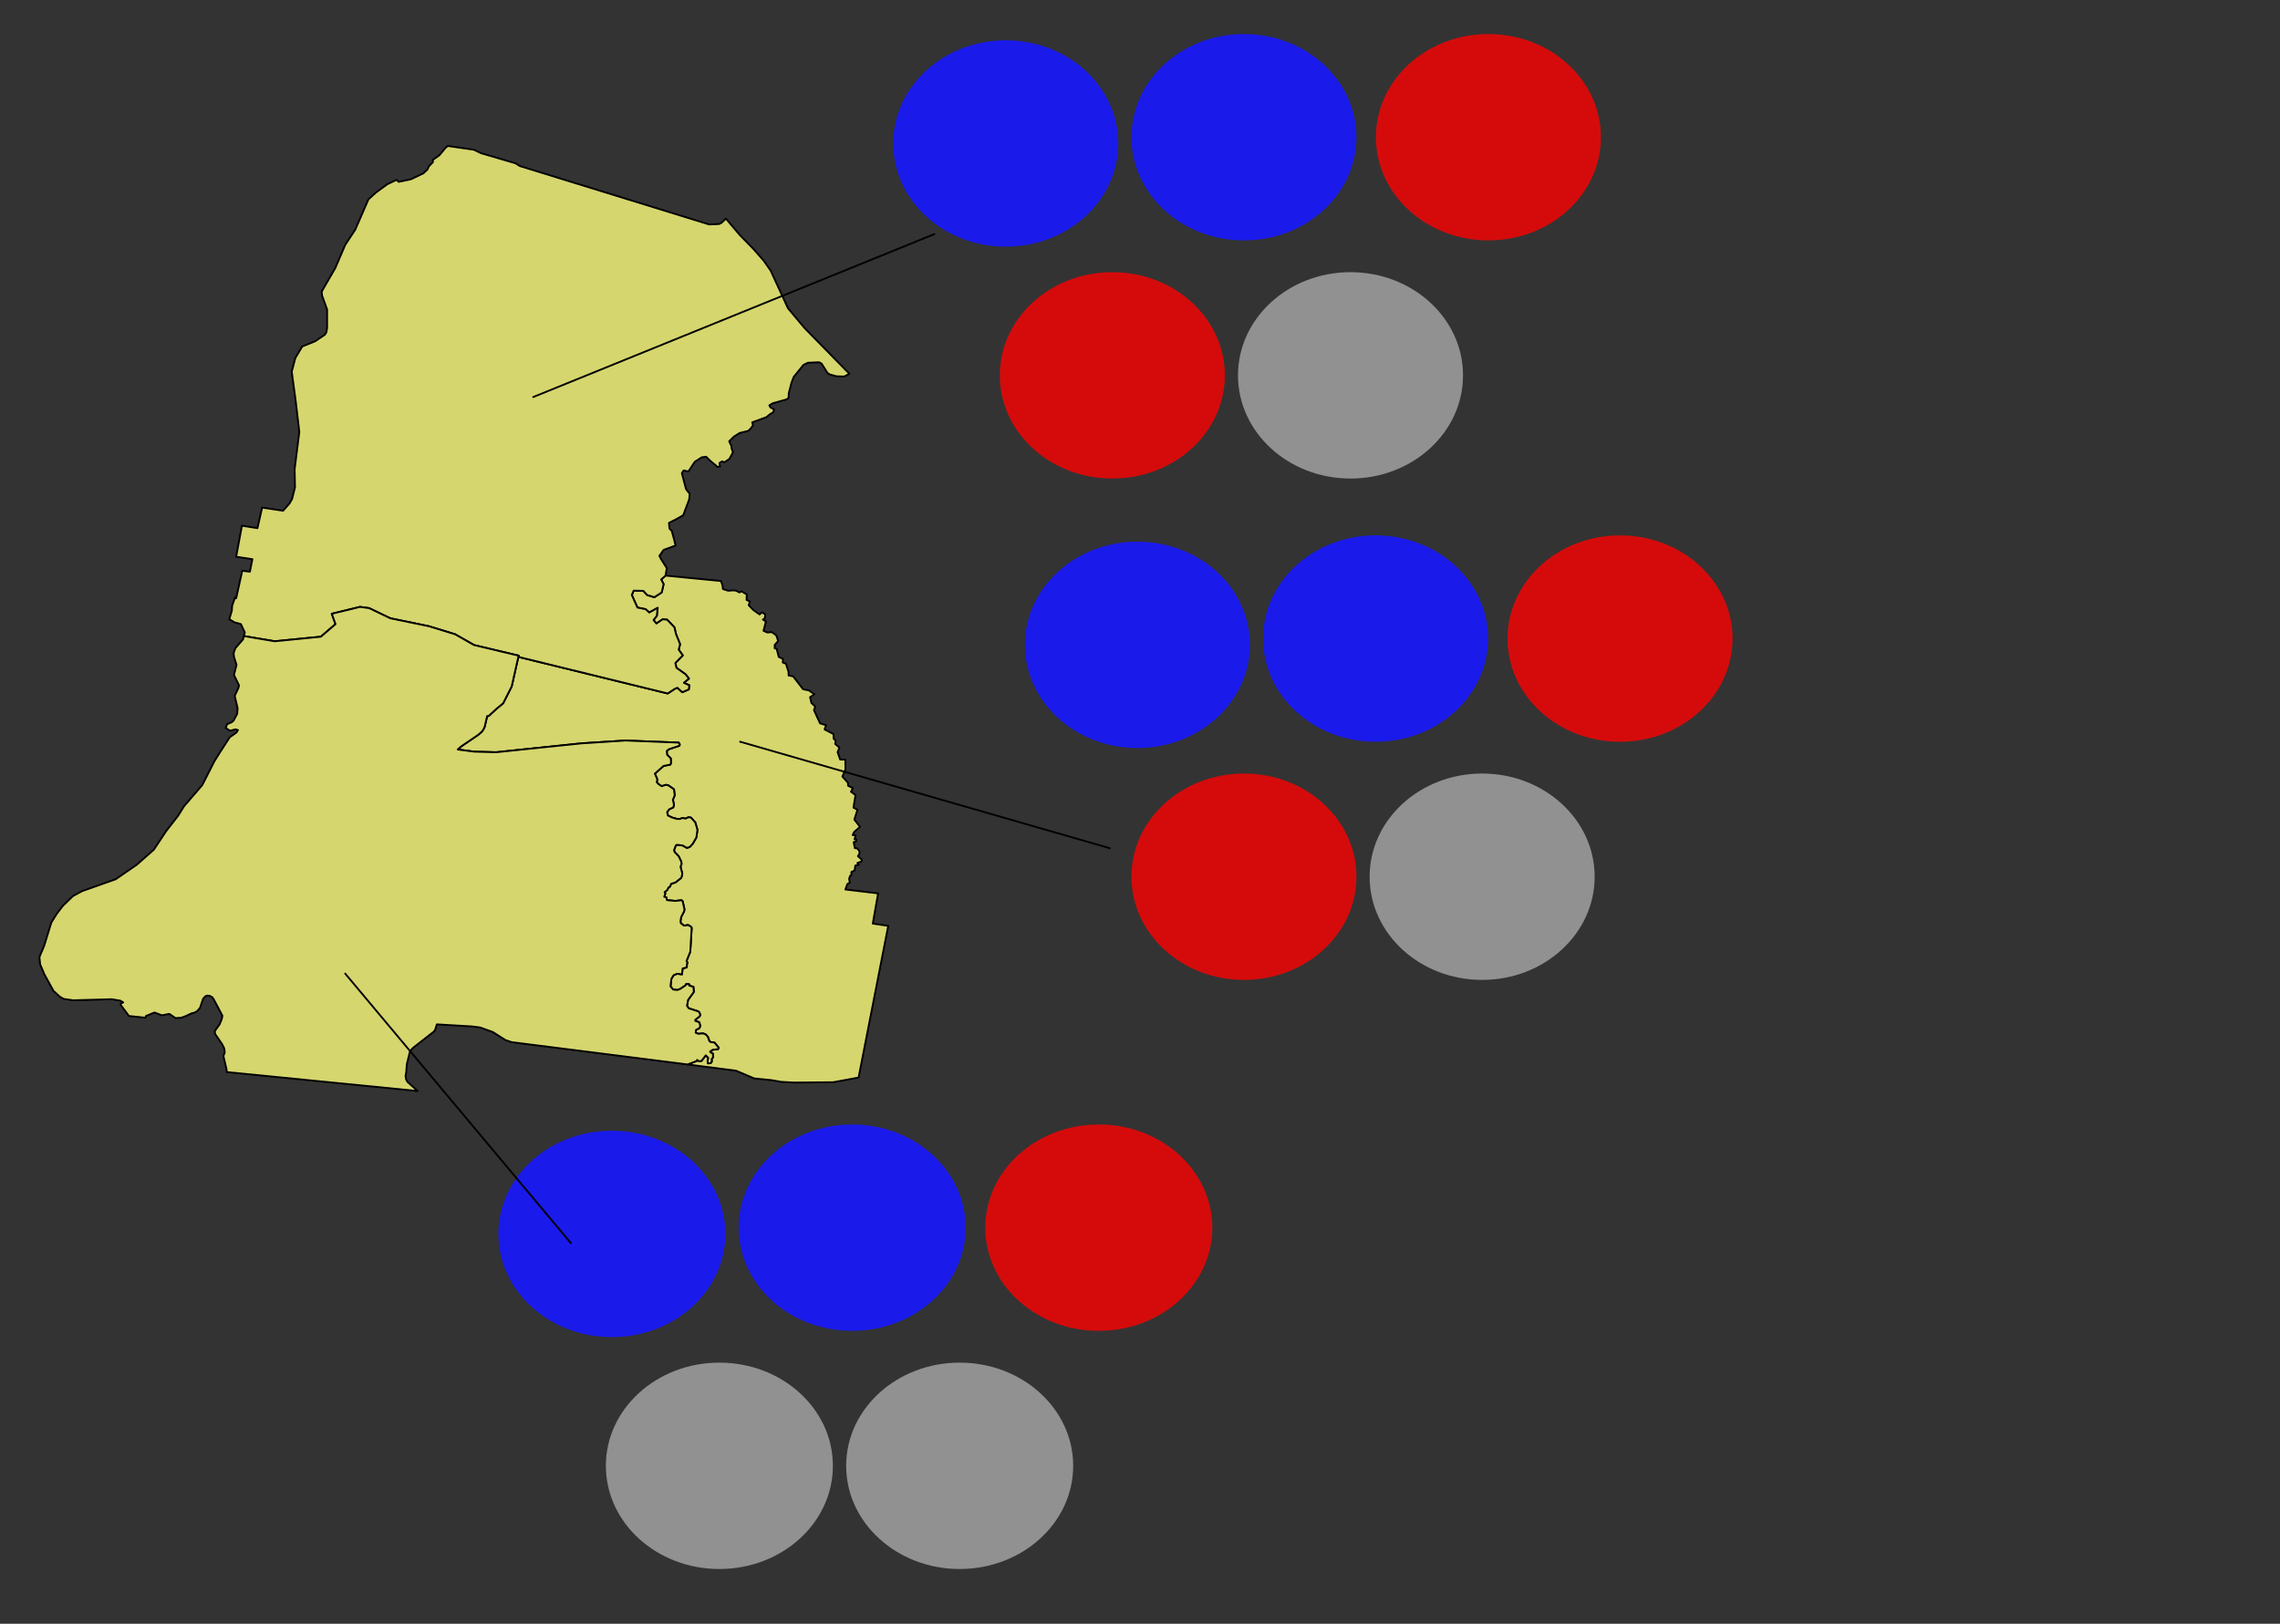
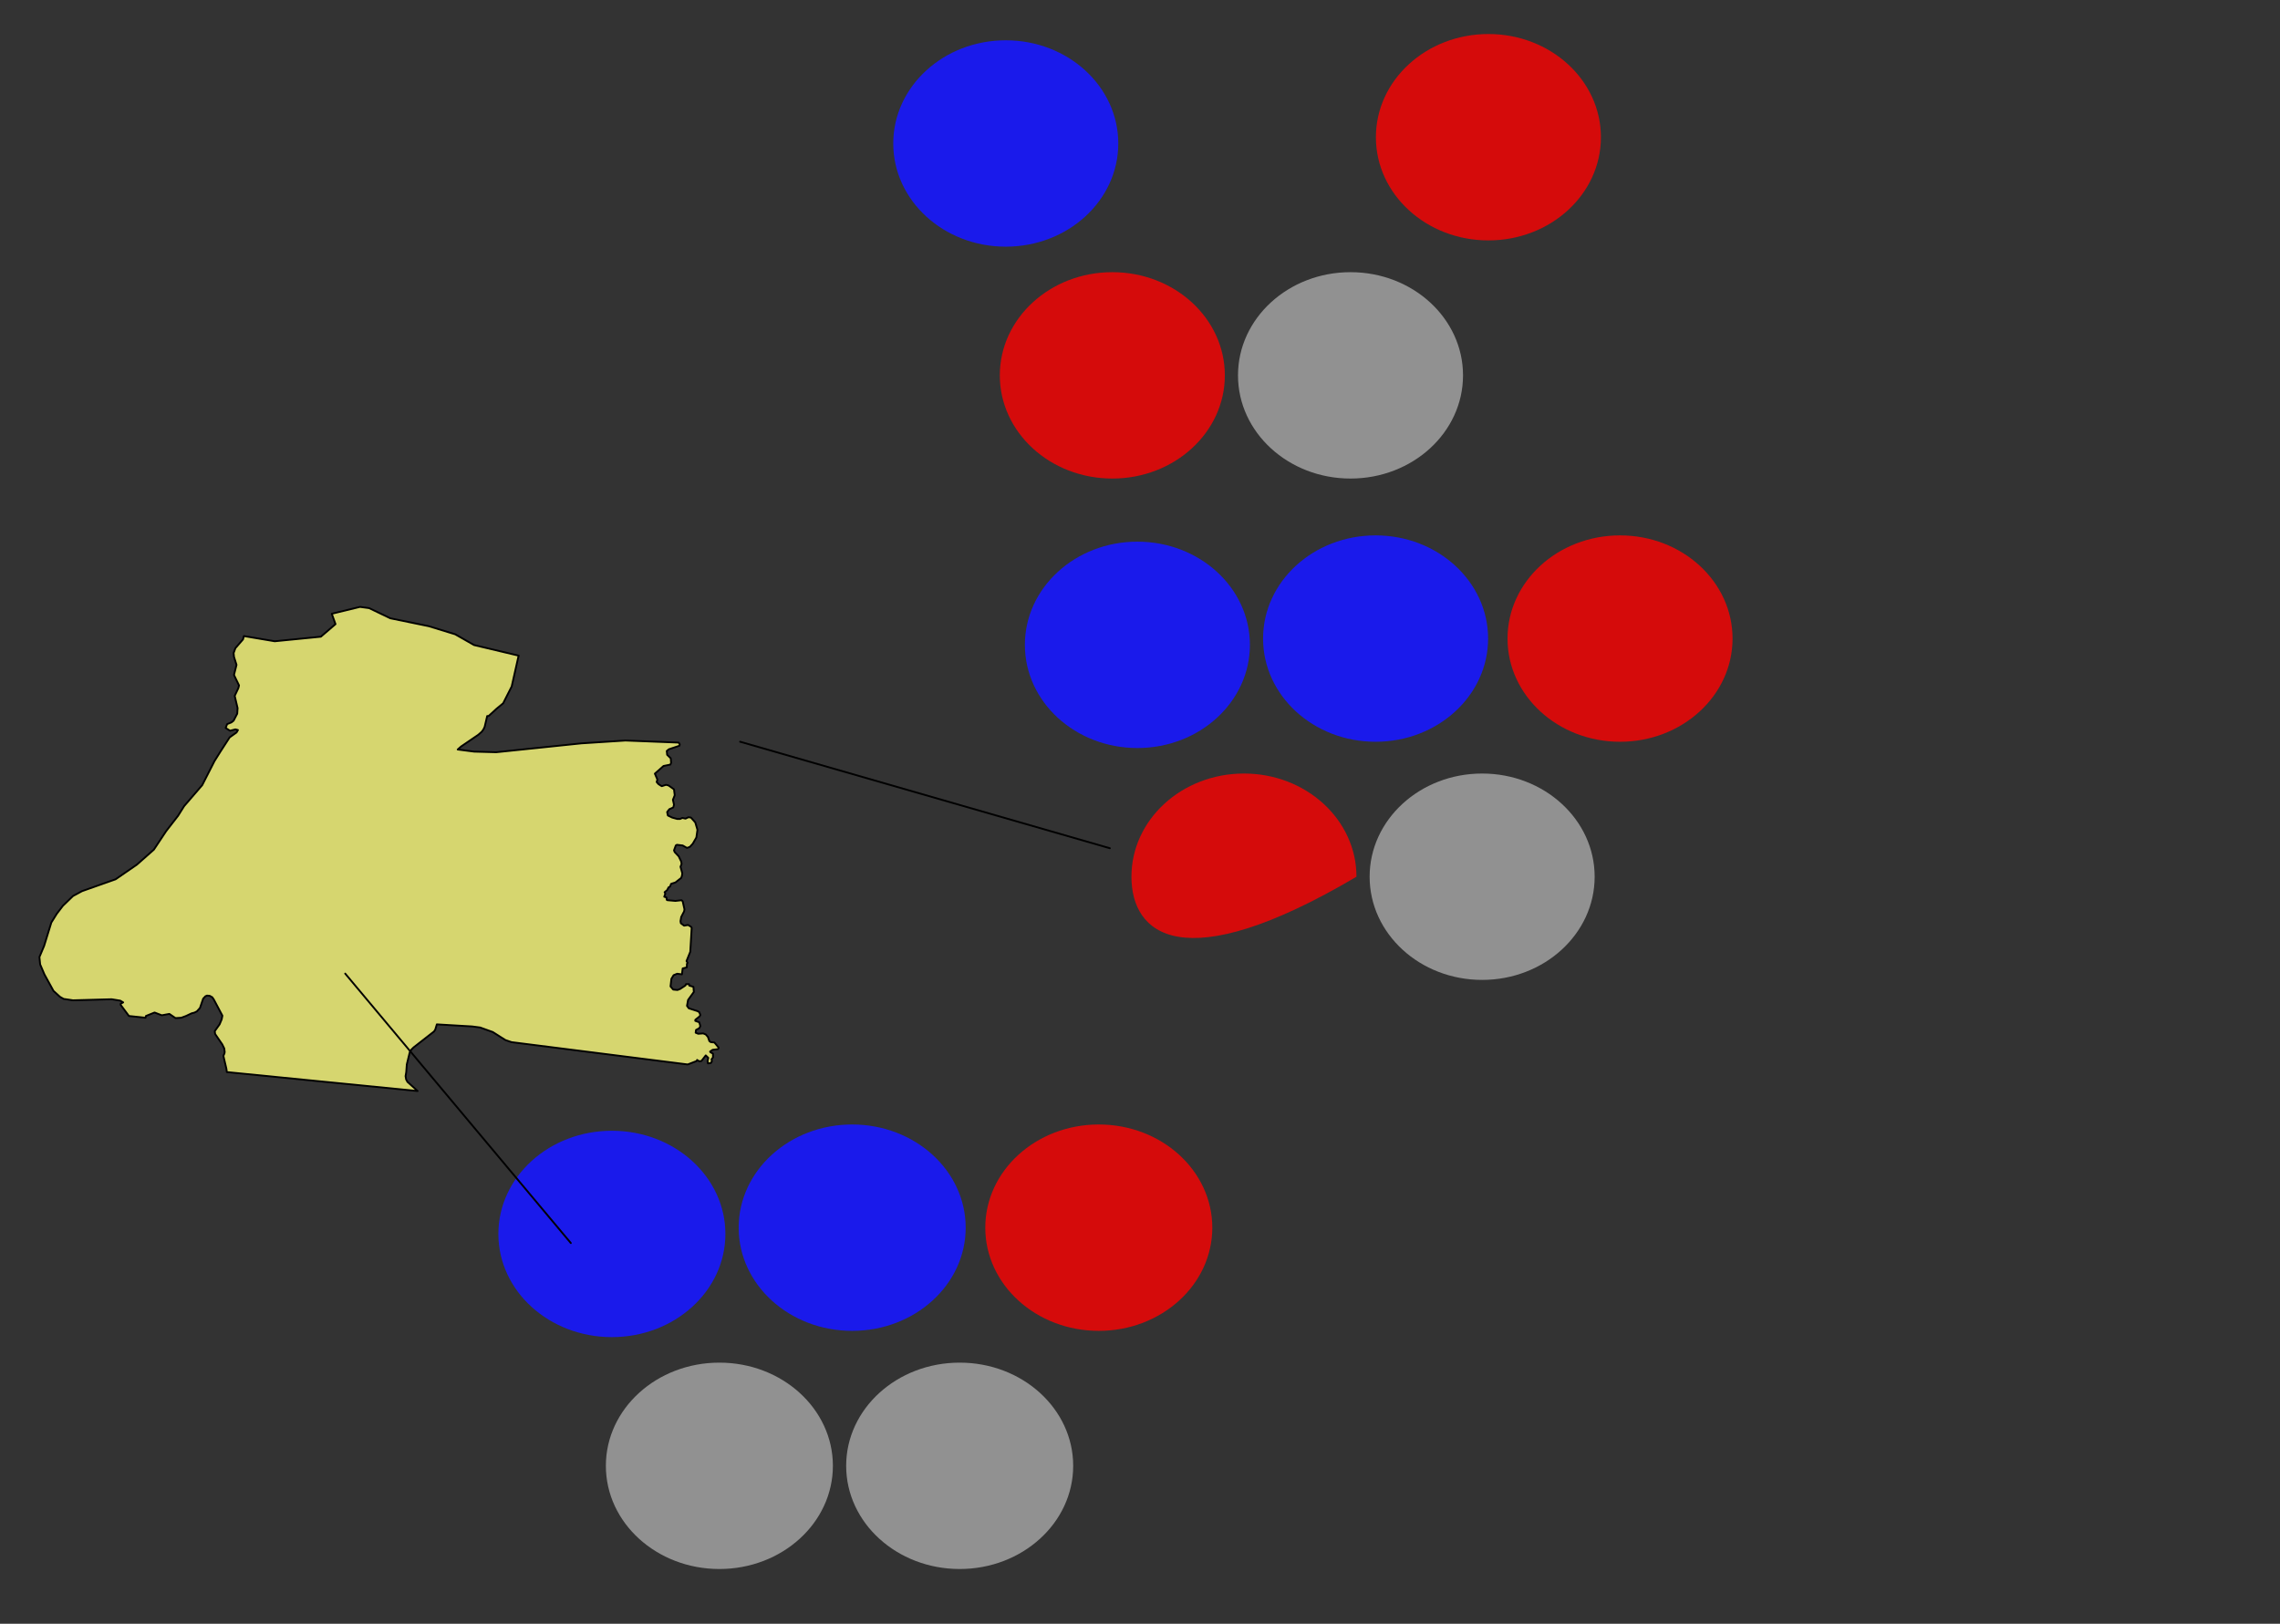
<svg xmlns="http://www.w3.org/2000/svg" version="1.2" baseProfile="tiny" width="1254.31" height="893.448" stroke-linecap="round" stroke-linejoin="round">
  <rect width="100%" height="100%" fill="#333333" stroke="none" />
  <rect id="backgroundrect" width="100%" height="100%" x="0" y="0" fill="none" stroke="none" />
  <g class="currentLayer" style="">
    <title>Layer 1</title>
    <g id="AUS-NSW-WARD-2021" class="">
-       <path d="M285.157,361.433 L367.338,381.571 L371.27,378.999 L372.651,378.429 L375.337,380.887 L378.959,379.327 L379.205,377.055 L376.232,375.71 L378.994,373.37 L377.157,371.019 L372.16,367.463 L371.522,364.801 L375.624,360.613 L373.371,357.465 L374.143,354.48 L371.844,348.76 L371.042,345.199 L367.028,340.966 L364.576,340.74 L361.112,343.08 L359.532,341.186 L361.346,338.852 L361.802,334.46 L357.191,337.026 L355.196,335.201 L350.678,334.296 L347.571,327.378 L348.612,324.987 L353.902,325.1 L356.038,327.406 L359.988,328.599 L364.026,325.976 L365.079,321.376 L363.721,318.855 L366.144,316.707 L396.643,319.686 L397.474,322.093 L397.72,324.106 L400.64,325.044 L403.138,324.846 L404.888,324.982 L406.802,325.988 L407.802,325.321 L410.816,327.033 L410.728,330.114 L412.56,330.99 L411.887,332.996 L414.467,335.676 L417.885,338.095 L419.219,336.891 L421.051,338.163 L420.711,340.237 L419.71,340.909 L421.378,341.916 L420.038,347.076 L422.121,348.02 L424.62,347.816 L427.037,349.563 L428.114,352.643 L426.194,354.853 L426.194,356.724 L427.277,356.996 L428.435,361.483 L430.77,362.557 L430.63,364.524 L432.379,365.197 L433.79,369.617 L433.872,371.697 L436.288,372.098 L441.83,379.254 L444.996,379.859 L447.992,382.006 L445.657,383.612 L446.406,386.822 L448.483,388.704 L447.816,390.779 L451.14,398.013 L454.475,399.019 L453.639,401.359 L458.554,403.909 L458.636,406.452 L459.719,407.458 L459.467,409.335 L461.802,411.341 L460.795,413.823 L462.211,417.909 L465.044,417.977 L465.114,423.375 L463.423,427.269 L466.436,430.621 L466.618,432.367 L469.181,433.611 L468.168,435.634 L470.649,437.488 L469.52,444.373 L471.732,445.543 L470.018,450.946 L473.096,454.953 L469.93,457.757 L469.075,459.447 L470.755,459.701 L470.094,461.798 L471.141,461.821 L470.966,462.985 L469.631,463.386 L470.275,466.665 L471.609,466.829 L472.756,468.219 L472.879,469.666 L471.972,471.096 L474.108,473.006 L473.932,473.979 L471.685,474.843 L472.487,475.77 L470.527,476.273 L470.176,478.953 L468.391,479.783 L468.391,481.496 L467.642,481.954 L467.15,483.525 L467.496,485.758 L466.155,486.402 L465.079,489.42 L483.084,491.563 L480.159,508.18 L488.655,509.435 L472.323,592.985 L471.867,592.985 L458.361,595.483 L437.113,595.67 L429.963,595.291 L424.404,594.33 L414.871,593.369 L404.947,589.147 L378.333,585.694 L383.301,583.778 L383.5,583.201 L384.688,583.97 L385.882,583.778 L388.263,580.709 L389.656,582.048 L389.258,583.778 L389.457,585.117 L391.043,584.931 L391.64,583.97 L391.441,582.817 L392.237,581.856 L392.237,579.748 L390.844,578.979 L390.645,578.595 L392.038,577.639 L395.016,577.255 L395.414,576.486 L393.027,573.61 L391.043,573.417 L390.247,572.841 L389.457,570.54 L388.263,569.195 L386.871,568.619 L384.091,568.811 L382.704,568.234 L382.903,566.703 L384.688,565.742 L385.285,564.589 L384.688,562.48 L382.505,561.712 L382.505,561.135 L384.887,559.219 L385.285,558.45 L384.688,556.913 L383.693,556.342 L378.93,554.805 L377.935,553.459 L378.532,550.198 L381.71,545.789 L381.47,542.975 L379.199,542.308 L379.094,541.505 L377.403,541.505 L377.093,542.229 L374.155,544.167 L372.71,544.721 L370.357,544.495 L368.877,542.754 L369.357,538.566 L370.574,536.576 L372.534,535.774 L375.167,536.119 L375.559,532.869 L377.836,532.27 L377.9,530.382 L378.257,529.749 L377.672,528.793 L379.743,523.678 L380.522,510.486 L380.124,509.909 L378.532,508.949 L376.349,509.333 L374.559,507.988 L374.366,506.84 L374.758,504.534 L376.349,501.465 L376.548,500.318 L375.554,495.903 L374.957,495.327 L371.58,495.711 L367.215,495.327 L366.817,495.135 L366.618,493.789 L365.424,493.405 L366.021,491.681 L365.623,490.913 L367.016,489.765 L367.812,488.228 L368.602,487.843 L369.199,486.306 L371.58,485.543 L374.758,483.045 L375.156,481.897 L375.355,480.552 L374.366,476.906 L374.957,475.375 L374.758,474.03 L373.371,471.153 L371.188,468.846 L370.79,467.891 L371.779,465.201 L372.376,464.822 L375.554,465.201 L377.935,466.546 L379.527,465.969 L381.113,464.246 L383.102,460.792 L383.693,456.57 L382.505,452.54 L380.124,449.855 L378.731,449.663 L377.145,450.432 L375.355,450.047 L374.167,450.624 L372.575,450.624 L369.795,449.855 L367.414,448.702 L367.016,446.786 L368.21,445.249 L370.392,444.288 L370.79,442.756 L370.193,440.071 L371.188,437.573 L370.79,434.312 L367.812,432.203 L366.419,431.819 L364.037,432.588 L362.247,431.435 L361.258,430.282 L361.656,428.942 L360.263,425.681 L365.032,421.459 L368.801,420.69 L369.199,419.729 L369,417.236 L367.016,415.32 L366.817,413.206 L368.011,412.246 L373.769,410.33 L373.968,409.561 L373.371,408.606 L344.095,407.458 L319.822,409.018 L272.921,413.902 L260.831,413.568 L251.79,412.398 L253.704,410.714 L263.142,404.282 L265.015,402.637 L265.928,401.393 L266.613,399.963 L268.023,393.978 L268.707,393.978 L269.164,393.65 L273.178,389.959 L276.8,386.958 L281.499,377.705 L285.157,361.433 z" fill-opacity="0.8" fill="#ffff7f" stroke-opacity="1" stroke="#000000" id="svg_1" />
-       <path d="M467.308,205.698 L464.388,207.173 L460.14,207.032 L456.477,206.026 L455.23,205.223 L451.988,200.063 L450.654,199.323 L444.492,199.588 L441.994,200.792 L436.686,207.354 L435.434,210.565 L433.924,216.392 L433.837,218.868 L432.836,219.738 L425.006,221.943 L423.251,223.011 L423.836,224.164 L425.831,225.238 L425.416,226.781 L423.415,228.053 L421.677,229.516 L413.841,232.388 L414.257,233.993 L413.086,235.666 L411.67,237.073 L406.907,238.255 L403.817,240.193 L401.149,242.799 L402.395,245.484 L402.395,246.354 L403.226,248.898 L401.301,252.447 L398.551,254.386 L397.217,253.849 L395.8,254.782 L396.128,256.726 L394.712,256.856 L390.47,253.306 L388.474,251.294 L386.057,251.628 L382.219,254.098 L378.696,259.439 L376.115,258.834 L375.109,260.372 L377.426,269.149 L379.422,271.693 L379.17,274.711 L375.881,283.483 L371.879,285.756 L368.04,287.694 L368.286,290.843 L369.532,292.052 L370.691,296.201 L371.686,300.157 L365.102,302.548 L362.768,305.832 L363.593,307.505 L366.835,312.62 L366.144,316.707 L363.721,318.855 L365.079,321.376 L364.026,325.976 L359.988,328.599 L356.038,327.406 L353.902,325.1 L348.612,324.987 L347.571,327.378 L350.678,334.296 L355.196,335.201 L357.191,337.026 L361.802,334.46 L361.346,338.852 L359.532,341.186 L361.112,343.08 L364.576,340.74 L367.028,340.966 L371.042,345.199 L371.844,348.76 L374.143,354.48 L373.371,357.465 L375.624,360.613 L371.522,364.801 L372.16,367.463 L377.157,371.019 L378.994,373.37 L376.232,375.71 L379.205,377.055 L378.959,379.327 L375.337,380.887 L372.651,378.429 L371.27,378.999 L367.338,381.571 L285.157,361.433 L285.385,360.777 L260.802,354.933 L250.397,349.003 L235.862,344.549 L214.725,340.203 L203.046,334.602 L198.042,333.935 L182.518,337.71 L184.578,343.413 L176.514,350.332 L151.135,352.841 L134.159,349.981 L134.68,347.975 L132.497,343.368 L128.922,342.407 L126.142,340.683 L127.529,336.077 L127.728,333.2 L129.32,328.786 L129.917,329.17 L133.287,314.011 L137.46,314.587 L138.852,307.68 L129.917,306.335 L133.094,289.26 L141.632,290.605 L144.213,279.284 L155.729,281.013 L159.304,276.983 L160.691,274.491 L162.283,268.155 L162.084,258.179 L164.664,237.65 L162.68,220.767 L160.498,204.455 L162.482,196.971 L166.256,190.641 L173.401,187.764 L178.767,184.118 L179.557,182.779 L179.955,180.28 L179.955,170.304 L177.175,162.629 L176.976,160.52 L177.573,159.367 L184.449,147.498 L189.938,134.701 L195.421,126.393 L202.683,109.713 L206.785,105.966 L213.081,101.353 L218.149,98.963 L219.354,100.065 L226.025,98.646 L232.942,95.356 L235.195,93.226 L235.92,91.541 L238.173,89.218 L238.091,87.986 L241.649,85.482 L243.744,83.023 L244.792,81.667 L246.319,80.31 L260.702,82.39 L264.559,84.267 L283.635,89.863 L285.964,91.355 L390.177,123.51 L395.642,123.25 L397.012,122.538 L399.341,120.277 L407.059,129.394 L414.339,136.832 L420.044,143.304 L423.982,148.928 L433.485,169.603 L442.649,180.529 L467.308,205.698 z" fill-opacity="0.8" fill="#ffff7f" stroke-opacity="1" stroke="#000000" id="svg_2" />
      <path d="M133.685,351.813 L134.159,349.981 L151.135,352.841 L176.514,350.332 L184.578,343.413 L182.518,337.71 L198.042,333.935 L203.046,334.602 L214.725,340.203 L235.862,344.549 L250.397,349.003 L260.802,354.933 L285.385,360.777 L285.157,361.433 L281.499,377.705 L276.8,386.958 L273.178,389.959 L269.164,393.65 L268.707,393.978 L268.023,393.978 L266.613,399.963 L265.928,401.393 L265.015,402.637 L263.142,404.282 L253.704,410.714 L251.79,412.398 L260.831,413.568 L272.921,413.902 L319.822,409.018 L344.095,407.458 L373.371,408.606 L373.968,409.561 L373.769,410.33 L368.011,412.246 L366.817,413.206 L367.016,415.32 L369,417.236 L369.199,419.729 L368.801,420.69 L365.032,421.459 L360.263,425.681 L361.656,428.942 L361.258,430.282 L362.247,431.435 L364.037,432.588 L366.419,431.819 L367.812,432.203 L370.79,434.312 L371.188,437.573 L370.193,440.071 L370.79,442.756 L370.392,444.288 L368.21,445.249 L367.016,446.786 L367.414,448.702 L369.795,449.855 L372.575,450.624 L374.167,450.624 L375.355,450.047 L377.145,450.432 L378.731,449.663 L380.124,449.855 L382.505,452.54 L383.693,456.57 L383.102,460.792 L381.113,464.246 L379.527,465.969 L377.935,466.546 L375.554,465.201 L372.376,464.822 L371.779,465.201 L370.79,467.891 L371.188,468.846 L373.371,471.153 L374.758,474.03 L374.957,475.375 L374.366,476.906 L375.355,480.552 L375.156,481.897 L374.758,483.045 L371.58,485.543 L369.199,486.306 L368.602,487.843 L367.812,488.228 L367.016,489.765 L365.623,490.913 L366.021,491.681 L365.424,493.405 L366.618,493.789 L366.817,495.135 L367.215,495.327 L371.58,495.711 L374.957,495.327 L375.554,495.903 L376.548,500.318 L376.349,501.465 L374.758,504.534 L374.366,506.84 L374.559,507.988 L376.349,509.333 L378.532,508.949 L380.124,509.909 L380.522,510.486 L379.743,523.678 L377.672,528.793 L378.257,529.749 L377.9,530.382 L377.836,532.27 L375.559,532.869 L375.167,536.119 L372.534,535.774 L370.574,536.576 L369.357,538.566 L368.877,542.754 L370.357,544.495 L372.71,544.721 L374.155,544.167 L377.093,542.229 L377.403,541.505 L379.094,541.505 L379.199,542.308 L381.47,542.975 L381.71,545.789 L378.532,550.198 L377.935,553.459 L378.93,554.805 L383.693,556.342 L384.688,556.913 L385.285,558.45 L384.887,559.219 L382.505,561.135 L382.505,561.712 L384.688,562.48 L385.285,564.589 L384.688,565.742 L382.903,566.703 L382.704,568.234 L384.091,568.811 L386.871,568.619 L388.263,569.195 L389.457,570.54 L390.247,572.841 L391.043,573.417 L393.027,573.61 L395.414,576.486 L395.016,577.255 L392.038,577.639 L390.645,578.595 L390.844,578.979 L392.237,579.748 L392.237,581.856 L391.441,582.817 L391.64,583.97 L391.043,584.931 L389.457,585.117 L389.258,583.778 L389.656,582.048 L388.263,580.709 L385.882,583.778 L384.688,583.97 L383.5,583.201 L383.301,583.778 L378.333,585.694 L281.429,573.417 L278.053,572.264 L271.101,567.85 L264.155,565.357 L259.784,564.781 L240.321,563.633 L239.437,566.539 L238.741,567.562 L227.494,576.345 L226.329,577.504 L225.422,578.996 L223.796,585.671 L223.48,589.939 L223.111,592.115 L223.427,593.929 L224.17,595.297 L229.753,600.31 L124.785,589.882 L124.563,588.107 L122.901,580.98 L123.486,579.595 L123.615,578.804 L123.363,576.876 L122.251,574.604 L118.354,568.924 L118.143,567.375 L120.812,563.622 L121.964,560.853 L122.351,558.857 L117.605,549.904 L116.75,548.695 L115.381,547.937 L113.877,547.796 L113.017,548.175 L111.771,549.48 L110.003,554.607 L108.33,556.466 L106.996,557.15 L105.41,557.563 L102.314,559.027 L99.728,559.988 L96.55,560.18 L93.18,557.874 L89.008,558.643 L85.034,557.105 L80.271,559.027 L80.072,559.988 L70.938,559.027 L66.367,552.889 L66.367,552.312 L67.76,551.543 L66.168,550.583 L61.405,549.814 L40.158,550.39 L34.996,549.627 L33.007,548.474 L29.431,545.213 L24.469,536.192 L22.088,530.63 L21.69,526.6 L24.27,520.462 L28.244,507.603 L31.222,502.81 L34.599,498.396 L40.158,493.026 L45.12,490.336 L63.588,483.813 L75.303,475.753 L84.636,467.507 L91.389,457.339 L97.943,448.894 L101.32,443.525 L111.25,432.011 L117.997,418.774 L121.373,413.399 L126.341,405.723 L130.116,403.038 L130.906,401.693 L129.519,401.314 L126.54,402.077 L124.153,400.546 L124.949,398.432 L127.33,397.476 L128.524,396.516 L130.508,392.678 L130.707,389.609 L129.121,382.894 L131.105,378.672 L131.503,377.134 L128.723,371.38 L130.116,365.819 L128.723,361.404 L128.524,359.29 L129.519,356.606 L133.685,351.813 z" fill-opacity="0.8" fill="#ffff7f" stroke-opacity="1" stroke="#000000" id="svg_3" />
    </g>
    <g class="" id="svg_4">
      <path fill="#1a1aeb" fill-opacity="1" stroke="none" stroke-opacity="1" stroke-width="1" stroke-dasharray="none" stroke-linejoin="miter" stroke-linecap="butt" stroke-dashoffset="" fill-rule="nonzero" opacity="1" marker-start="" marker-mid="" marker-end="" d="M563.828,354.81 C563.828,323.442 591.527,298.034 625.724,298.034 C659.921,298.034 687.621,323.442 687.621,354.81 C687.621,386.178 659.921,411.586 625.724,411.586 C591.527,411.586 563.828,386.178 563.828,354.81 z" id="svg_5" class="" />
      <path fill="#1a1aeb" fill-opacity="1" stroke="none" stroke-opacity="1" stroke-width="1" stroke-dasharray="none" stroke-linejoin="miter" stroke-linecap="butt" stroke-dashoffset="" fill-rule="nonzero" opacity="1" marker-start="" marker-mid="" marker-end="" d="M694.862,351.362 C694.862,319.994 722.562,294.586 756.759,294.586 C790.956,294.586 818.655,319.994 818.655,351.362 C818.655,382.73 790.956,408.138 756.759,408.138 C722.562,408.138 694.862,382.73 694.862,351.362 z" class="" id="svg_8" />
      <path fill="#d50b0b" fill-opacity="1" stroke="none" stroke-opacity="1" stroke-width="1" stroke-dasharray="none" stroke-linejoin="miter" stroke-linecap="butt" stroke-dashoffset="" fill-rule="nonzero" opacity="1" marker-start="" marker-mid="" marker-end="" d="M829.345,351.362 C829.345,319.994 857.044,294.586 891.241,294.586 C925.438,294.586 953.138,319.994 953.138,351.362 C953.138,382.73 925.438,408.138 891.241,408.138 C857.044,408.138 829.345,382.73 829.345,351.362 z" class="" id="svg_9" />
-       <path fill="#d50b0b" fill-opacity="1" stroke="none" stroke-opacity="1" stroke-width="1" stroke-dasharray="none" stroke-linejoin="miter" stroke-linecap="butt" stroke-dashoffset="" fill-rule="nonzero" opacity="1" marker-start="" marker-mid="" marker-end="" d="M622.448,482.397 C622.448,451.029 650.148,425.621 684.345,425.621 C718.542,425.621 746.241,451.029 746.241,482.397 C746.241,513.764 718.542,539.172 684.345,539.172 C650.148,539.172 622.448,513.764 622.448,482.397 z" class="" id="svg_10" />
+       <path fill="#d50b0b" fill-opacity="1" stroke="none" stroke-opacity="1" stroke-width="1" stroke-dasharray="none" stroke-linejoin="miter" stroke-linecap="butt" stroke-dashoffset="" fill-rule="nonzero" opacity="1" marker-start="" marker-mid="" marker-end="" d="M622.448,482.397 C622.448,451.029 650.148,425.621 684.345,425.621 C718.542,425.621 746.241,451.029 746.241,482.397 C650.148,539.172 622.448,513.764 622.448,482.397 z" class="" id="svg_10" />
      <path fill="#919191" fill-opacity="1" stroke="none" stroke-opacity="1" stroke-width="1" stroke-dasharray="none" stroke-linejoin="miter" stroke-linecap="butt" stroke-dashoffset="" fill-rule="nonzero" opacity="1" marker-start="" marker-mid="" marker-end="" d="M753.483,482.397 C753.483,451.029 781.182,425.621 815.379,425.621 C849.576,425.621 877.276,451.029 877.276,482.397 C877.276,513.764 849.576,539.172 815.379,539.172 C781.182,539.172 753.483,513.764 753.483,482.397 z" class="" id="svg_11" />
    </g>
    <path fill="#1a1aeb" fill-opacity="1" stroke="none" stroke-opacity="1" stroke-width="1" stroke-dasharray="none" stroke-linejoin="miter" stroke-linecap="butt" stroke-dashoffset="" fill-rule="nonzero" opacity="1" marker-start="" marker-mid="" marker-end="" d="M274.172,678.948 C274.172,647.58 302.117,622.172 336.617,622.172 C371.117,622.172 399.062,647.58 399.062,678.948 C399.062,710.316 371.117,735.724 336.617,735.724 C302.117,735.724 274.172,710.316 274.172,678.948 z" id="svg_22" class="" transform="" />
    <path fill="#1a1aeb" fill-opacity="1" stroke="none" stroke-opacity="1" stroke-width="1" stroke-dasharray="none" stroke-linejoin="miter" stroke-linecap="butt" stroke-dashoffset="" fill-rule="nonzero" opacity="1" marker-start="" marker-mid="" marker-end="" d="M406.367,675.5 C406.367,644.132 434.312,618.724 468.812,618.724 C503.312,618.724 531.257,644.132 531.257,675.5 C531.257,706.868 503.312,732.276 468.812,732.276 C434.312,732.276 406.367,706.868 406.367,675.5 z" class="" id="svg_23" transform="" />
    <path fill="#d50b0b" fill-opacity="1" stroke="none" stroke-opacity="1" stroke-width="1" stroke-dasharray="none" stroke-linejoin="miter" stroke-linecap="butt" stroke-dashoffset="" fill-rule="nonzero" opacity="1" marker-start="" marker-mid="" marker-end="" d="M542.042,675.5 C542.042,644.132 569.986,618.724 604.486,618.724 C638.986,618.724 666.931,644.132 666.931,675.5 C666.931,706.868 638.986,732.276 604.486,732.276 C569.986,732.276 542.042,706.868 542.042,675.5 z" class="" id="svg_24" />
    <path fill="#919191" fill-opacity="1" stroke="none" stroke-opacity="1" stroke-width="1" stroke-dasharray="none" stroke-linejoin="miter" stroke-linecap="butt" stroke-dashoffset="" fill-rule="nonzero" opacity="1" marker-start="" marker-mid="" marker-end="" d="M333.312,806.534 C333.312,775.167 361.257,749.759 395.757,749.759 C430.257,749.759 458.202,775.167 458.202,806.534 C458.202,837.902 430.257,863.31 395.757,863.31 C361.257,863.31 333.312,837.902 333.312,806.534 z" class="" id="svg_25" />
    <path fill="#919191" fill-opacity="1" stroke="none" stroke-opacity="1" stroke-width="1" stroke-dasharray="none" stroke-linejoin="miter" stroke-linecap="butt" stroke-dashoffset="" fill-rule="nonzero" opacity="1" marker-start="" marker-mid="" marker-end="" d="M465.507,806.534 C465.507,775.167 493.452,749.759 527.952,749.759 C562.452,749.759 590.397,775.167 590.397,806.534 C590.397,837.902 562.452,863.31 527.952,863.31 C493.452,863.31 465.507,837.902 465.507,806.534 z" class="" id="svg_26" transform="" />
    <g class="" id="svg_6">
      <path fill="#1a1aeb" fill-opacity="1" stroke="none" stroke-opacity="1" stroke-width="1" stroke-dasharray="none" stroke-linejoin="miter" stroke-linecap="butt" stroke-dashoffset="" fill-rule="nonzero" opacity="1" marker-start="" marker-mid="" marker-end="" d="M491.414,78.948 C491.414,47.58 519.113,22.172 553.31,22.172 C587.507,22.172 615.207,47.58 615.207,78.948 C615.207,110.316 587.507,135.724 553.31,135.724 C519.113,135.724 491.414,110.316 491.414,78.948 z" id="svg_7" class="" />
-       <path fill="#1a1aeb" fill-opacity="1" stroke="none" stroke-opacity="1" stroke-width="1" stroke-dasharray="none" stroke-linejoin="miter" stroke-linecap="butt" stroke-dashoffset="" fill-rule="nonzero" opacity="1" marker-start="" marker-mid="" marker-end="" d="M622.448,75.5 C622.448,44.132 650.148,18.724 684.345,18.724 C718.542,18.724 746.241,44.132 746.241,75.5 C746.241,106.868 718.542,132.276 684.345,132.276 C650.148,132.276 622.448,106.868 622.448,75.5 z" class="" id="svg_12" />
      <path fill="#d50b0b" fill-opacity="1" stroke="none" stroke-opacity="1" stroke-width="1" stroke-dasharray="none" stroke-linejoin="miter" stroke-linecap="butt" stroke-dashoffset="" fill-rule="nonzero" opacity="1" marker-start="" marker-mid="" marker-end="" d="M756.931,75.5 C756.931,44.132 784.631,18.724 818.828,18.724 C853.024,18.724 880.724,44.132 880.724,75.5 C880.724,106.868 853.024,132.276 818.828,132.276 C784.631,132.276 756.931,106.868 756.931,75.5 z" class="" id="svg_13" />
      <path fill="#d50b0b" fill-opacity="1" stroke="none" stroke-opacity="1" stroke-width="1" stroke-dasharray="none" stroke-linejoin="miter" stroke-linecap="butt" stroke-dashoffset="" fill-rule="nonzero" opacity="1" marker-start="" marker-mid="" marker-end="" d="M550.034,206.535 C550.034,175.167 577.734,149.759 611.931,149.759 C646.128,149.759 673.828,175.167 673.828,206.535 C673.828,237.902 646.128,263.31 611.931,263.31 C577.734,263.31 550.034,237.902 550.034,206.535 z" class="" id="svg_14" />
      <path fill="#919191" fill-opacity="1" stroke="none" stroke-opacity="1" stroke-width="1" stroke-dasharray="none" stroke-linejoin="miter" stroke-linecap="butt" stroke-dashoffset="" fill-rule="nonzero" opacity="1" marker-start="" marker-mid="" marker-end="" d="M681.069,206.535 C681.069,175.167 708.768,149.759 742.965,149.759 C777.162,149.759 804.862,175.167 804.862,206.535 C804.862,237.902 777.162,263.31 742.965,263.31 C708.768,263.31 681.069,237.902 681.069,206.535 z" class="" id="svg_15" />
    </g>
-     <path fill="" fill-opacity="1" stroke="#000000" stroke-opacity="1" stroke-width="1" stroke-dasharray="none" stroke-linejoin="miter" stroke-linecap="butt" stroke-dashoffset="" fill-rule="nonzero" opacity="1" marker-start="" marker-mid="" marker-end="" d="M514.041,128.8L293.352,218.455" id="svg_16" />
    <path fill="" fill-opacity="1" stroke="#000000" stroke-opacity="1" stroke-width="1" stroke-dasharray="none" stroke-linejoin="miter" stroke-linecap="butt" stroke-dashoffset="" fill-rule="nonzero" opacity="1" marker-start="" marker-mid="" marker-end="" d="M610.593,466.731L407.145,408.11" id="svg_17" />
    <path fill="" fill-opacity="1" stroke="#000000" stroke-opacity="1" stroke-width="1" stroke-dasharray="none" stroke-linejoin="miter" stroke-linecap="butt" stroke-dashoffset="" fill-rule="nonzero" opacity="1" marker-start="" marker-mid="" marker-end="" d="M189.903,535.697L314.041,683.972" id="svg_19" />
  </g>
</svg>